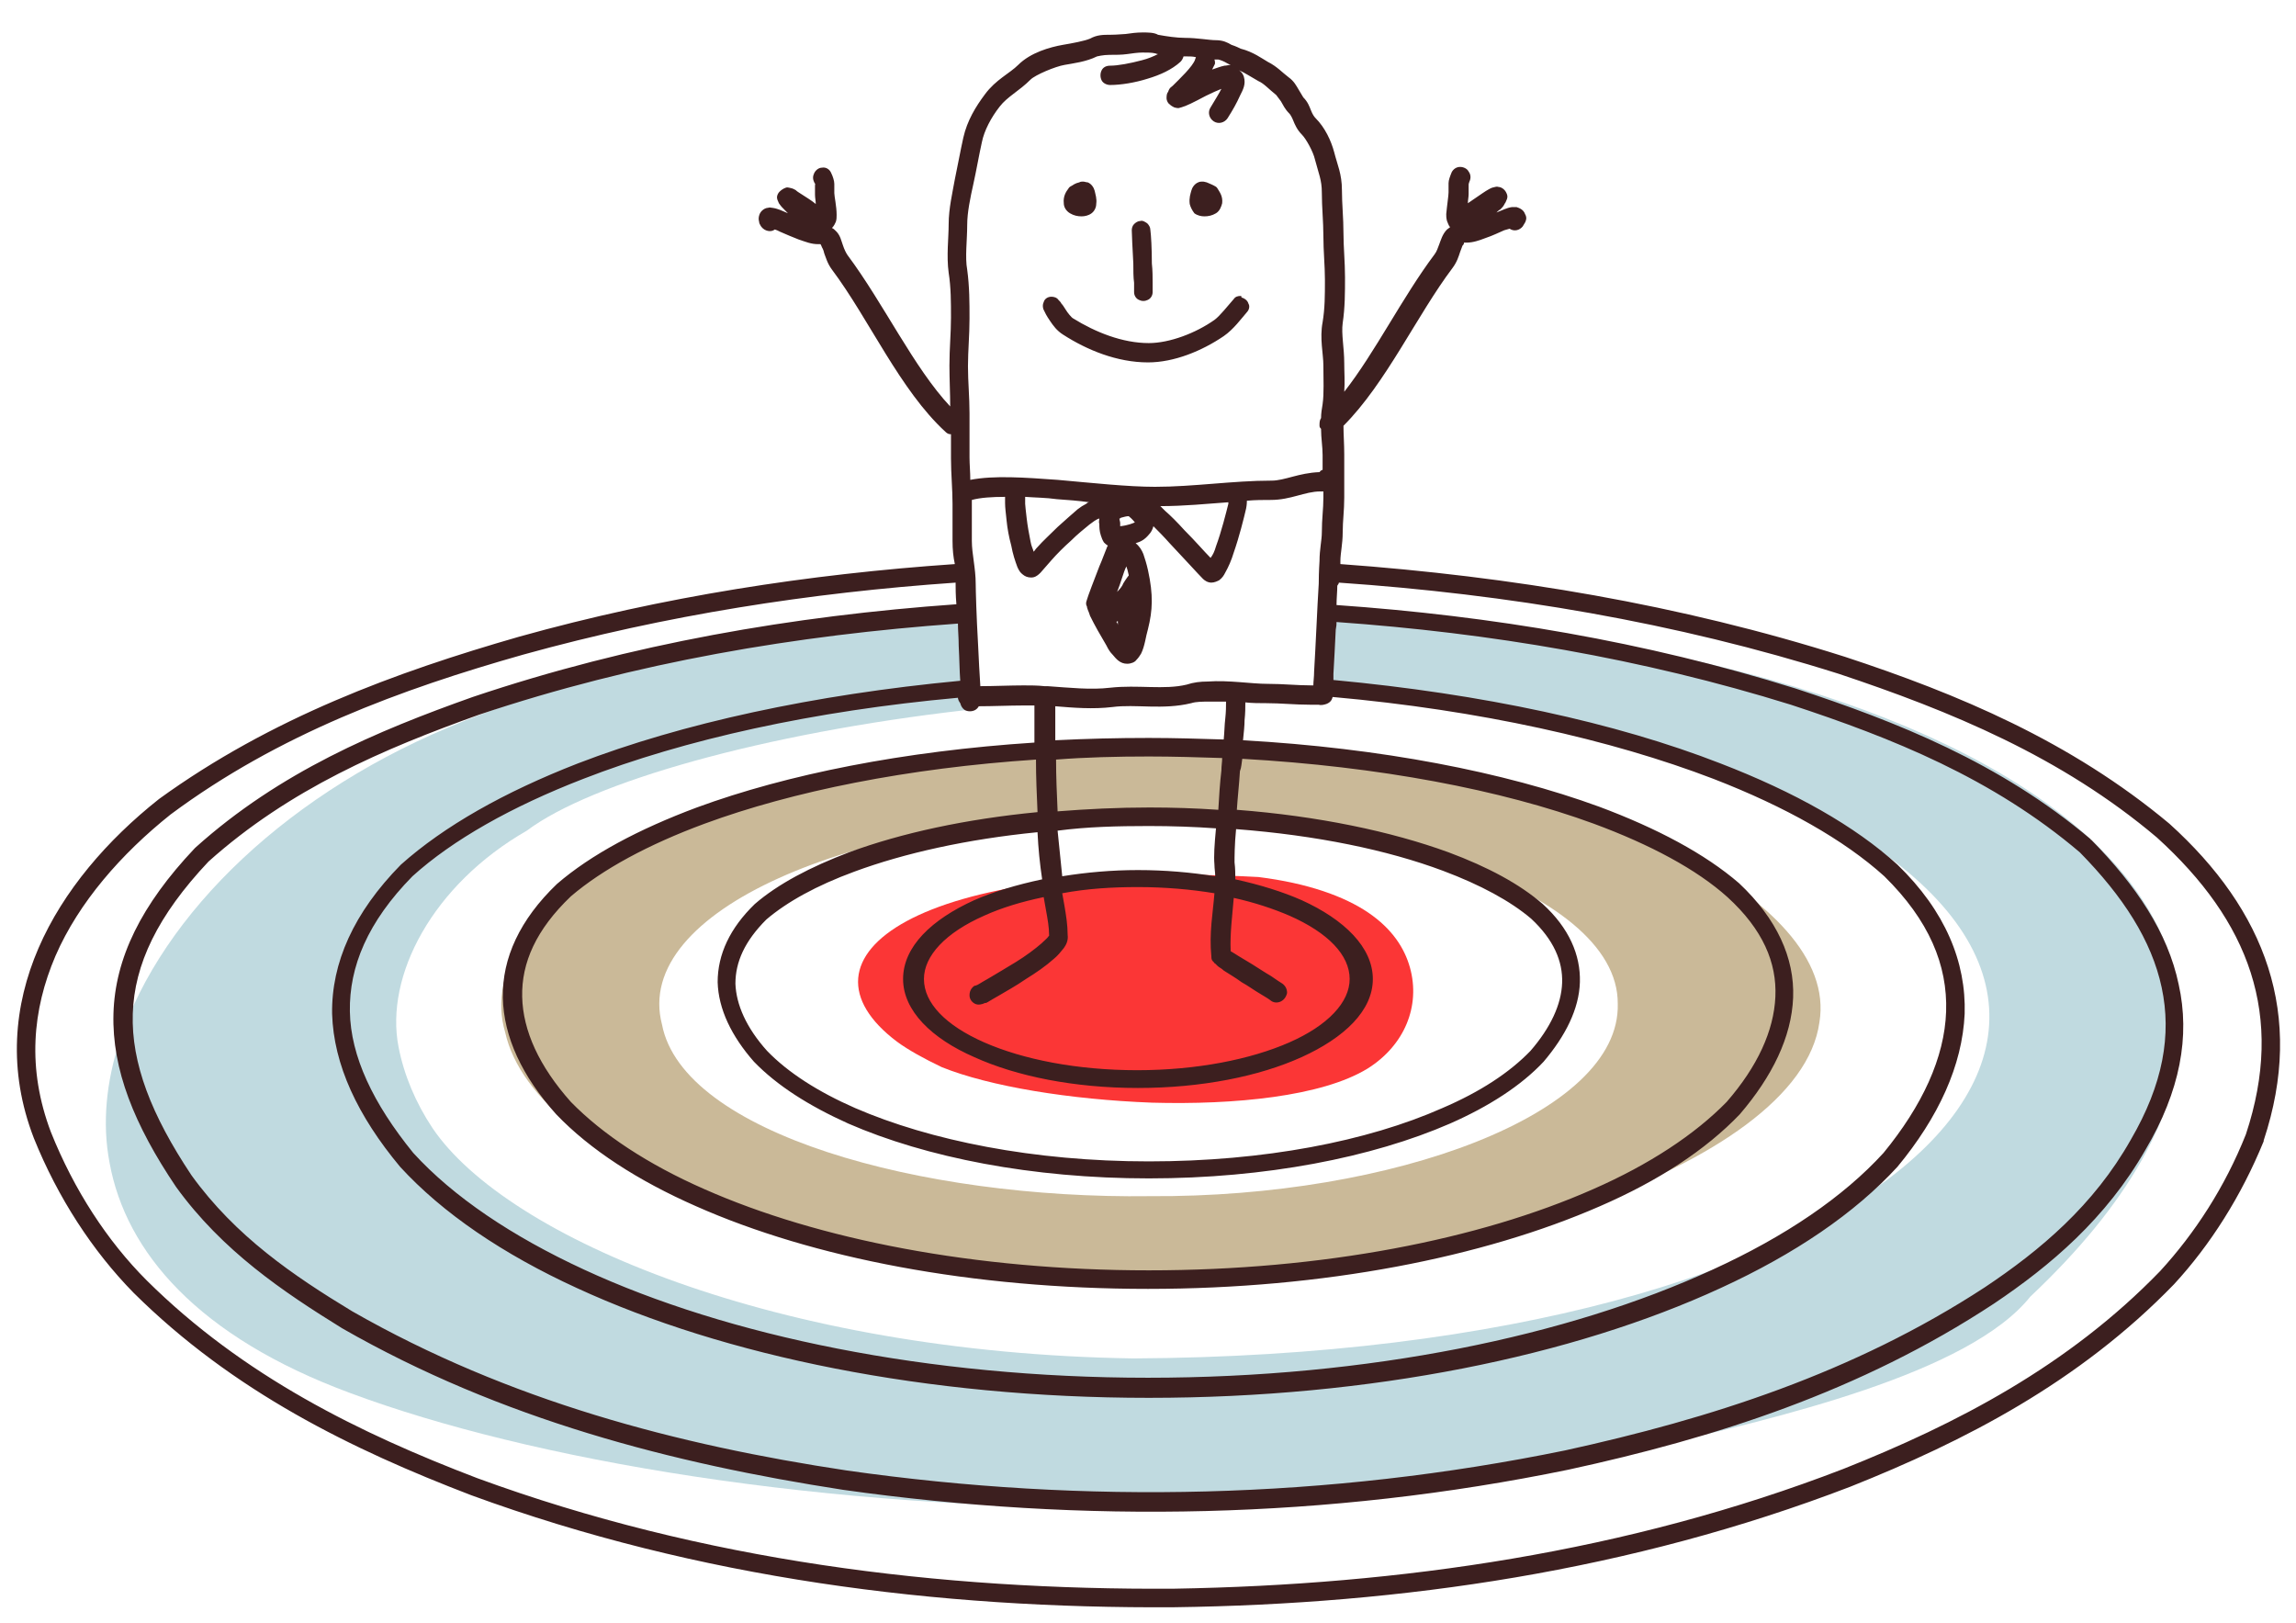
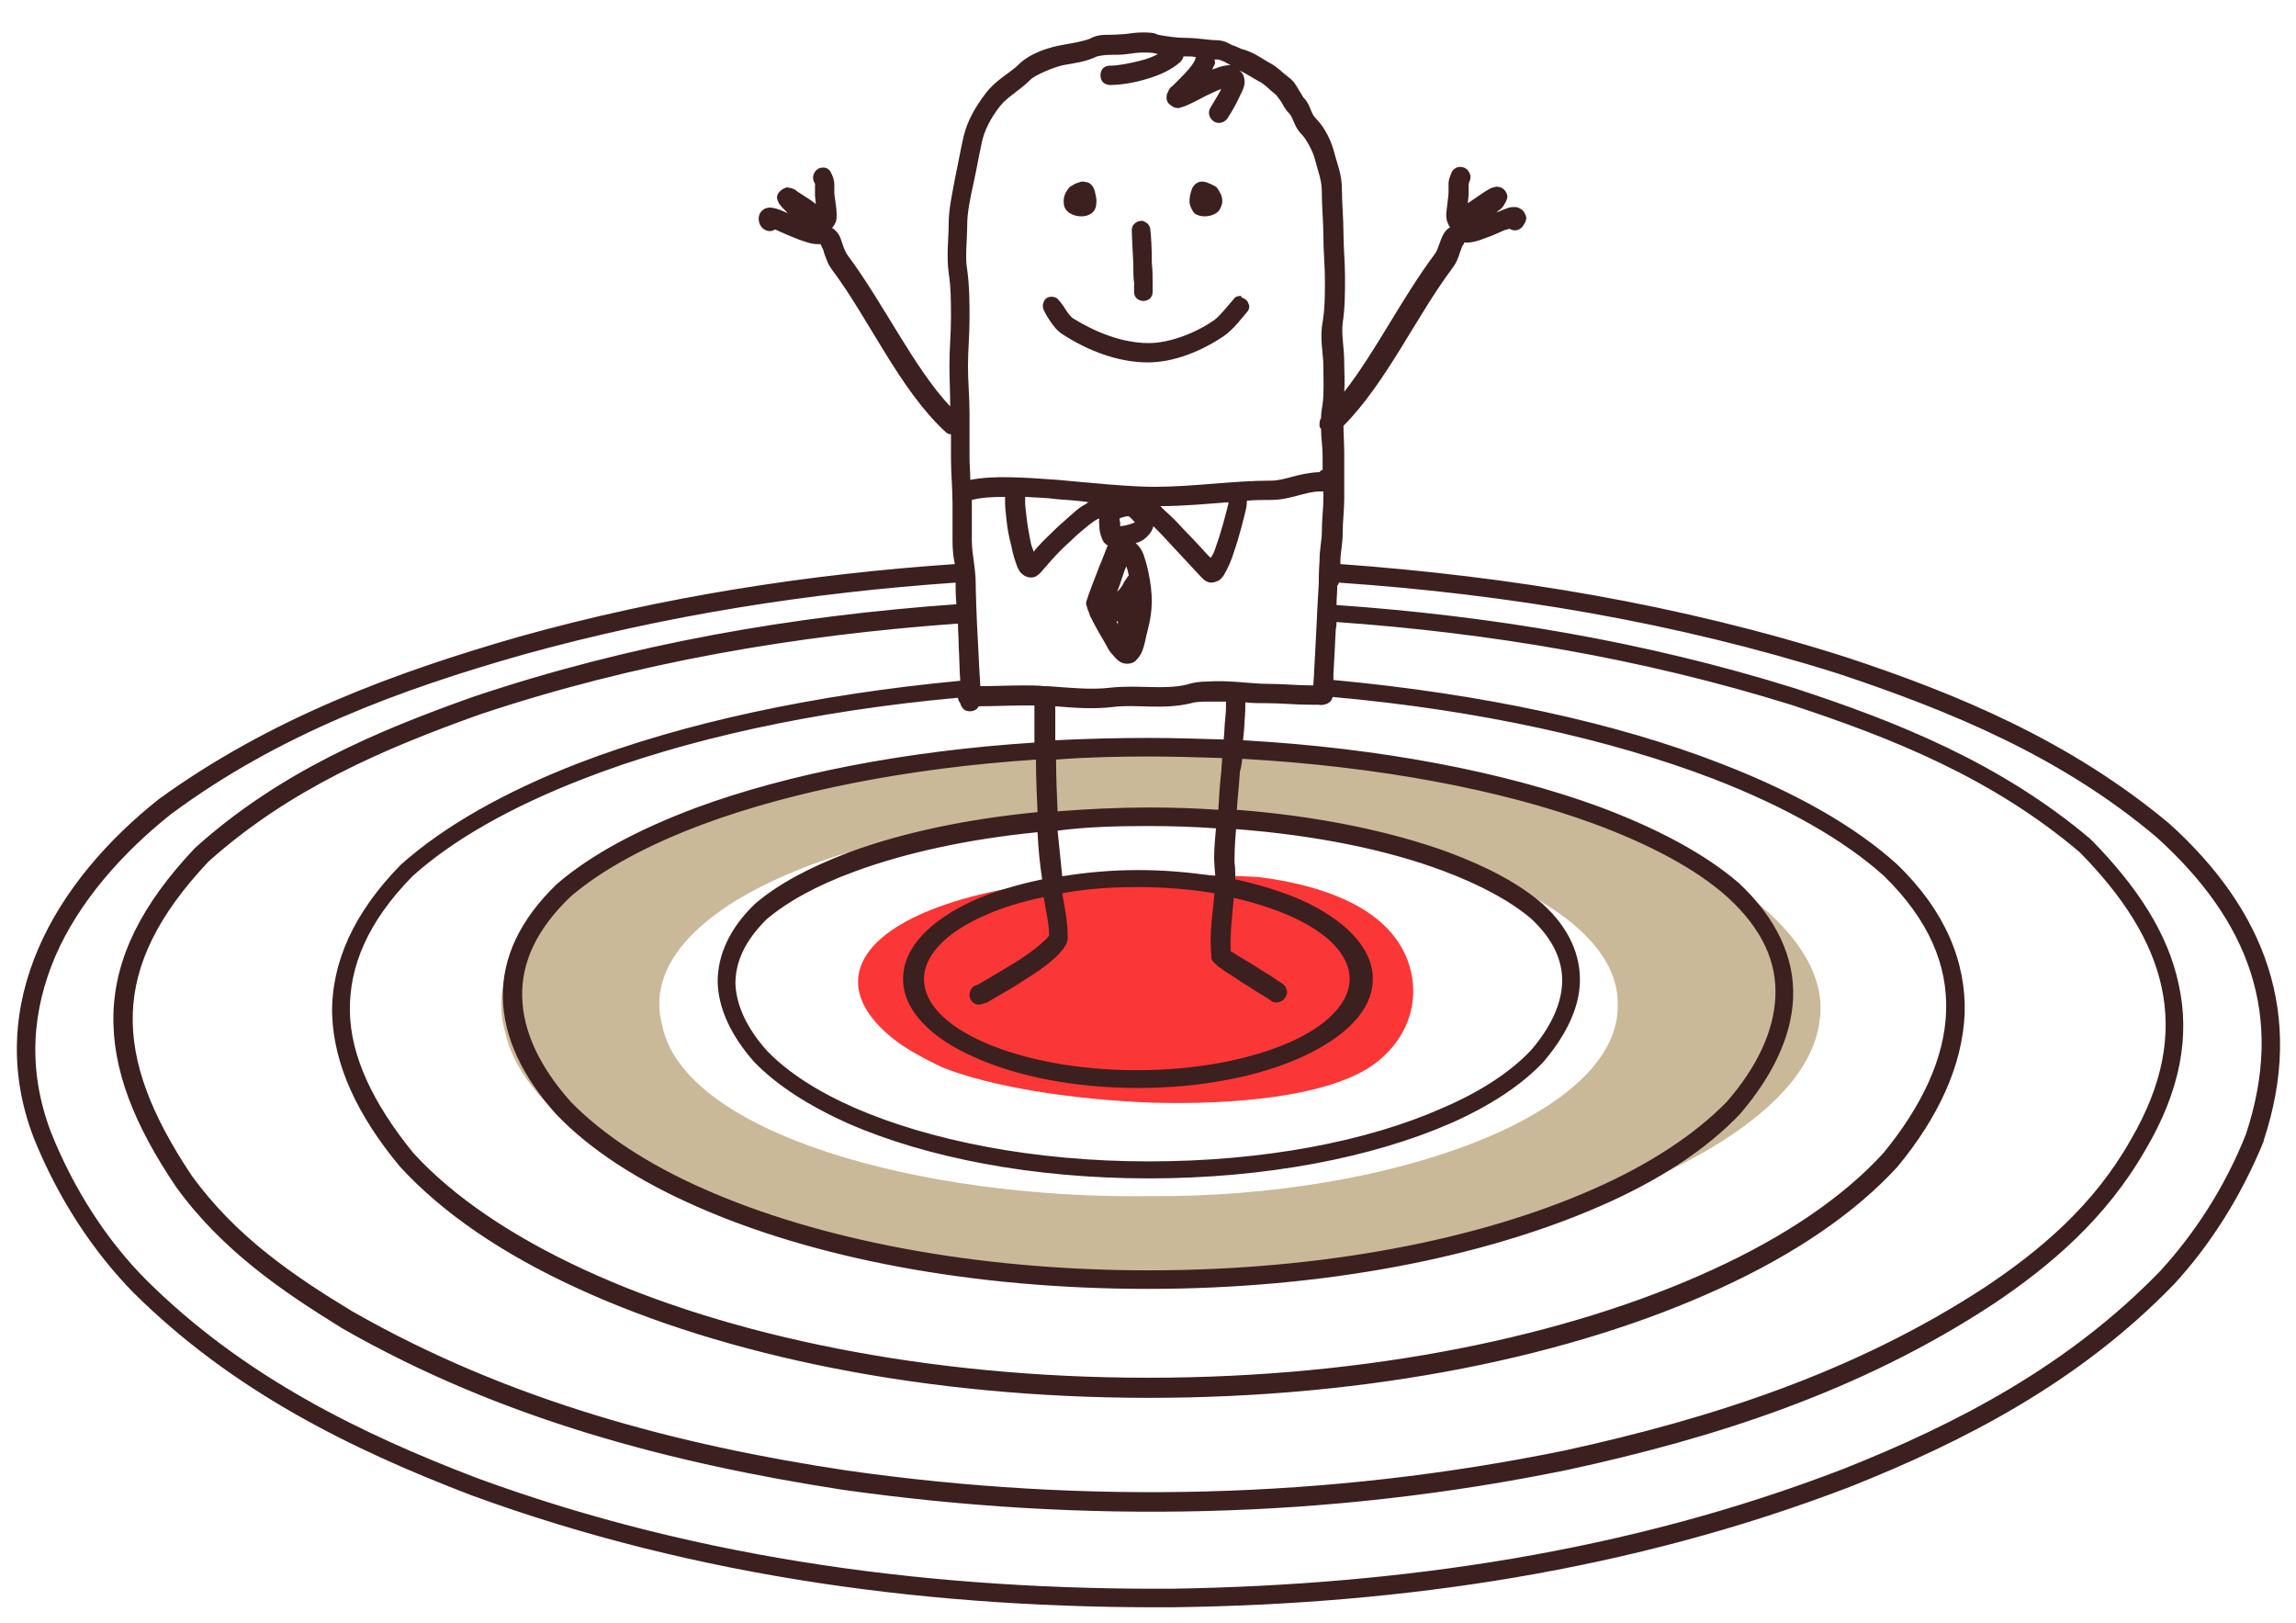
<svg xmlns="http://www.w3.org/2000/svg" version="1.1" id="Ebene_1" x="0px" y="0px" viewBox="0 0 297 210" style="enable-background:new 0 0 297 210;" xml:space="preserve" width="600" height="424">
  <style type="text/css">
	.st0{fill-rule:evenodd;clip-rule:evenodd;fill:#C0DAE0;}
	.st1{fill-rule:evenodd;clip-rule:evenodd;fill:#CAB998;}
	.st2{fill-rule:evenodd;clip-rule:evenodd;fill:#FB3636;}
	.st3{fill:#3C1F1F;}
</style>
  <g>
-     <path class="st0" d="M172,79.5V90c6.7,0.4,13.4,1.3,19.7,2.3c16.1,1.7,31.6,5.9,42.7,12.5c53.6,27.6,9.1,70.5-87.8,71   c-46-0.7-81.1-15.6-90.7-29.8c-2.2-3.3-3.7-6.9-4.4-10.5c-1.8-9.2,4.4-21,16.6-28c8.4-6.3,30.6-12.6,56.8-15.6V80.2   c-1.9,0.2-4,0.3-5.5,0.4c-10.5,1-21.1,2.5-31.7,4.5c-9.6,2-18.9,4.7-27.7,8.2c-22.5,8.9-39.1,24.8-44.6,41.4   c-1.7,5.2-2.3,10.6-1.3,15.8c2.1,11.5,11.4,22.5,31.2,29.8c23.1,8.6,61.1,15.2,103,14.8c20.9-0.2,45.7-3.4,63.9-7.5   c18.1-4.1,42.6-9.9,50.5-19.8C313.9,119.6,257.6,83.2,172,79.5L172,79.5z M172,79.5" />
    <path class="st1" d="M65.3,133.6c3.9,17.4,42,31.6,79.9,31.5c40.8,0.9,87.6-13.9,90.2-32.8c2.7-16.2-31-31.6-65.7-35.1   c-41.3-5.1-90.8,5.3-102.2,24.3C65.1,125.4,64.1,129.6,65.3,133.6L65.3,133.6z M85.6,132.6c-3.9-14.8,25.1-26.7,57.2-27.1   c32.1-1.2,66.6,9.3,66.5,24.4c0.4,14.3-29.2,25.1-60.5,24.9C118.9,155.2,88.3,146.6,85.6,132.6L85.6,132.6z M85.6,132.6" />
-     <path class="st2" d="M116,134.8c-14.3-10.8,2.1-23.7,46.8-21.3c6.4,0.8,11.1,2.5,14.2,4.6c3.1,2.1,4.7,4.6,5.4,7.1   c1.4,5-0.7,10.1-5.5,13.1c-5.9,3.6-17.2,4.7-27.9,4.4c-10.6-0.4-21-2.1-27.2-4.6C119.5,137,117.5,135.9,116,134.8L116,134.8z    M116,134.8" />
+     <path class="st2" d="M116,134.8c-14.3-10.8,2.1-23.7,46.8-21.3c6.4,0.8,11.1,2.5,14.2,4.6c3.1,2.1,4.7,4.6,5.4,7.1   c1.4,5-0.7,10.1-5.5,13.1c-5.9,3.6-17.2,4.7-27.9,4.4c-10.6-0.4-21-2.1-27.2-4.6C119.5,137,117.5,135.9,116,134.8L116,134.8M116,134.8" />
    <path class="st3" d="M147.8,4.2c-0.8,0-1.5,0.1-2.2,0.2c-0.3,0-1.1,0.1-2,0.1c-0.9,0-1.7,0-2.6,0.5c-0.7,0.3-2.3,0.6-3.5,0.8   c-1.7,0.3-4.2,1-5.8,2.6c-1.1,1.1-2.9,1.9-4.3,3.8c-1.2,1.6-2.3,3.4-2.8,5.6c-0.4,1.8-0.7,3.5-1.1,5.4c-0.3,1.7-0.8,3.8-0.8,5.8   c0,1.8-0.3,4.1,0,6.3c0.3,1.9,0.3,3.8,0.3,5.8c0,2-0.2,4-0.2,6.2c0,1.8,0.1,3.6,0.1,5.3c-4.7-5-8.6-13.3-13.3-19.6   c-0.2-0.3-0.4-0.7-0.6-1.3c-0.2-0.5-0.3-1.3-1-1.9c-0.1-0.1-0.2-0.2-0.4-0.3c0.3-0.3,0.4-0.6,0.5-0.8c0.1-0.3,0.1-0.6,0.1-0.9   c0-1.1-0.3-2.4-0.3-2.8c0-0.5,0-0.8,0-1.2c0-0.4-0.2-1-0.4-1.4c-0.2-0.5-0.7-0.8-1.2-0.7c-0.4,0-0.8,0.3-1,0.7   c-0.2,0.4-0.2,0.8,0,1.2c0.2,0.3,0.1,0.2,0.1,0.4c0,0.1,0,0.5,0,1.2c0,0.4,0.1,0.8,0.1,1.2c-0.6-0.5-1.3-0.9-1.9-1.3   c-0.3-0.2-0.5-0.3-0.7-0.5c-0.2-0.1-0.3-0.2-0.8-0.3c-0.1,0-0.3-0.1-0.5,0c-0.3,0.1-0.8,0.4-1,0.8c-0.2,0.4-0.1,0.7,0,0.9   c0.1,0.2,0.1,0.3,0.2,0.4c0.2,0.3,0.4,0.5,0.7,0.8c0.1,0.1,0.3,0.3,0.4,0.4c-0.7-0.3-1.3-0.6-2-0.7c-0.2,0-0.3-0.1-0.6,0   c-0.3,0-0.9,0.3-1.1,0.9c-0.2,0.6,0,0.9,0,1.1c0.1,0.2,0.2,0.4,0.3,0.5c0.4,0.5,1.2,0.7,1.7,0.3c0.3,0.1,0.3,0.1,0.7,0.3   c0.7,0.3,1.6,0.7,2.4,1c0.9,0.3,1.6,0.6,2.5,0.6c0.1,0,0.2,0,0.3,0c0.1,0.1,0.1,0.2,0.2,0.4c0,0,0.2,0.3,0.3,0.8   c0.2,0.5,0.4,1.3,1,2.1c4.8,6.4,8.8,15.6,14.7,21c0.2,0.2,0.4,0.3,0.7,0.3v3.1c0,2,0.2,4,0.2,5.9V70c0,1.1,0.1,2.1,0.3,3   c-18.9,1.3-37.8,4.2-56.4,9.4c0,0,0,0,0,0c-16,4.6-32.1,10.5-46.6,21c0,0,0,0,0,0c-6.7,5.3-12.4,11.9-15.6,19.3   c-3.2,7.4-4,15.8-0.6,24.6c0,0,0,0,0,0c3.1,7.7,7.6,14.6,12.9,20c0,0,0,0,0,0c12.9,12.8,28.3,20.3,43.7,26.2c0,0,0,0,0,0   c29.5,10.8,60.4,14.7,91,14.5c0,0,0,0,0,0c29.5-0.4,59.1-4.7,87.5-15.6c0,0,0,0,0,0c14.8-5.9,29.6-13.5,41.9-26.2c0,0,0,0,0,0   c4.7-5.1,8.7-11.4,11.6-18.5c0,0,0,0,0-0.1c5.4-16.3,0.2-29.8-12.2-41c0,0,0,0,0,0c-12.8-10.7-27.4-16.8-42-21.6c0,0,0,0,0,0   c-21.4-6.8-43.3-10.4-65.3-12c0-0.1,0-0.4,0-0.4c0-1,0.3-2.2,0.3-3.7c0-1.5,0.2-2.8,0.2-4.5v-5.6c0-1.3-0.1-2.6-0.1-3.7   c5.5-5.5,9.5-14.3,14.1-20.4c0.6-0.8,0.8-1.5,1-2.1c0.2-0.5,0.3-0.8,0.3-0.8c0.1-0.1,0.2-0.2,0.2-0.4c0.1,0,0.2,0,0.3,0   c0.9,0,1.7-0.3,2.5-0.6c0.9-0.3,1.7-0.7,2.4-1c0.3-0.1,0.4-0.1,0.7-0.2c0.6,0.4,1.3,0.2,1.7-0.3c0.1-0.2,0.2-0.3,0.3-0.5   c0.1-0.2,0.3-0.6,0-1.1c-0.2-0.6-0.8-0.8-1.1-0.9c-0.3,0-0.5,0-0.6,0c-0.7,0.1-1.2,0.4-2,0.7c0.1-0.1,0.3-0.3,0.5-0.4   c0.3-0.3,0.4-0.4,0.6-0.8c0.1-0.1,0.1-0.2,0.2-0.4c0.1-0.2,0.2-0.5,0-0.9c-0.2-0.5-0.7-0.8-1-0.8c-0.3-0.1-0.4,0-0.5,0   c-0.5,0.1-0.6,0.2-0.8,0.3c-0.2,0.1-0.5,0.3-0.8,0.5c-0.6,0.4-1.3,0.9-1.9,1.3c0-0.4,0.1-0.8,0.1-1.2c0-0.7,0-1,0-1.2   c0-0.1,0-0.1,0.1-0.4c0.2-0.4,0.2-0.9-0.1-1.3c-0.2-0.4-0.7-0.6-1.1-0.6c-0.5,0-0.9,0.3-1.1,0.7c-0.2,0.5-0.4,1-0.4,1.4   c0,0.4,0,0.7,0,1.2c0,0.4-0.2,1.7-0.3,2.8c0,0.3,0,0.5,0.1,0.9c0.1,0.2,0.2,0.6,0.4,0.8c-0.1,0.1-0.3,0.2-0.4,0.3   c-0.6,0.6-0.8,1.4-1,1.9c-0.2,0.5-0.3,0.9-0.6,1.3c-4.2,5.6-7.7,12.7-11.7,17.8c0.1-1.3,0-2.5,0-3.7c0-2-0.4-3.8-0.2-5.2   c0.3-2,0.3-4,0.3-5.9c0-2-0.2-3.9-0.2-5.7c0-2-0.2-3.8-0.2-5.6c0-2.1-0.6-3.3-1-4.9c-0.4-1.5-1.2-3.2-2.4-4.4   c-0.2-0.2-0.4-0.5-0.6-1c-0.2-0.5-0.4-1.1-1-1.7c0,0-0.3-0.5-0.6-1c-0.3-0.5-0.6-1.1-1.3-1.6c-0.8-0.6-1.5-1.4-2.7-2   c-0.7-0.4-1.9-1.3-3.5-1.7c-0.2-0.1-0.6-0.3-1.2-0.5c-0.5-0.3-1.1-0.6-2-0.6c-0.9,0-2.4-0.3-4-0.3c-1.1,0-2.4-0.2-3.5-0.4   C149.3,4.2,148.5,4.2,147.8,4.2L147.8,4.2z M147.8,6.8c0.6,0,1.2,0,1.6,0.1c0.1,0,0.2,0.1,0.4,0.1c-0.6,0.3-1.3,0.6-2.1,0.8   c-1.5,0.4-3.1,0.7-4.1,0.7c-0.5,0-0.9,0.2-1.1,0.6c-0.2,0.4-0.2,0.9,0,1.3c0.2,0.4,0.7,0.6,1.1,0.6c1.4,0,3.2-0.3,4.8-0.8   c1.7-0.5,3.2-1.2,4.3-2.2c0.2-0.2,0.3-0.4,0.4-0.7c0.1,0,0.3,0,0.4,0c0.4,0,0.8,0,1.2,0.1c0,0.1-0.1,0.2-0.1,0.3   c-0.3,0.9-2,2.5-2.9,3.4c-0.2,0.2-0.4,0.2-0.6,0.8c-0.1,0.1-0.2,0.3-0.2,0.8c0,0.2,0.1,0.6,0.4,0.8c0.2,0.2,0.4,0.3,0.6,0.4   c0.7,0.2,0.7,0,0.9,0c0.7-0.2,1.5-0.6,3.2-1.5c0.8-0.4,1.5-0.7,2-0.9c-0.3,0.6-0.8,1.4-1.4,2.4c-0.4,0.6-0.2,1.4,0.4,1.8   c0.6,0.4,1.4,0.2,1.8-0.4c0.7-1.1,1.2-2,1.6-2.9c0.4-0.8,0.8-1.5,0.5-2.5c-0.1-0.3-0.3-0.6-0.6-0.8c0.7,0.3,1.6,0.9,2.5,1.4   c0.7,0.3,1.3,1,2.3,1.8c0,0,0.3,0.4,0.6,0.8c0.3,0.5,0.5,1,1.1,1.6c0.1,0.1,0.3,0.4,0.5,0.9c0.2,0.5,0.5,1.2,1.1,1.8   c0.6,0.6,1.5,2.3,1.7,3.2c0.5,1.9,0.9,2.7,0.9,4.3c0,1.9,0.2,3.8,0.2,5.6c0,2,0.2,3.9,0.2,5.7c0,2,0,3.7-0.3,5.5   c-0.4,2.1,0.1,4.1,0.1,5.6c0,1.8,0.1,3.6-0.1,5c-0.1,0.6-0.2,1.2-0.2,1.8c-0.2,0.3-0.2,0.6-0.2,1c0,0.2,0.1,0.3,0.2,0.4   c0,1.2,0.2,2.3,0.2,3.4v1.9c0,0,0,0,0,0c-0.3,0.1-0.3,0.2-0.4,0.3c-2.7,0.1-4.5,1.1-6.2,1.1c-5,0-10.1,0.8-15.1,0.8   c-3.5,0-8.1-0.5-12.6-0.9c-4.2-0.3-8.2-0.6-11.3,0c0-1-0.1-2-0.1-2.9v-5.7c0-2.1-0.2-4.1-0.2-6.1c0-2,0.2-4,0.2-6.2   c0-2,0-4.1-0.3-6.3c-0.3-1.6,0-3.8,0-5.8c0-1.6,0.4-3.5,0.8-5.3c0.4-1.8,0.7-3.6,1.1-5.4c0.3-1.5,1.2-3.2,2.3-4.6   c1-1.3,2.5-2,4-3.5c0.6-0.6,3.2-1.7,4.4-1.9c1.1-0.2,2.8-0.4,4.2-1.1c0,0,0.8-0.2,1.6-0.2c0.8,0,1.6,0,2.3-0.1   C146.5,6.9,147.2,6.8,147.8,6.8L147.8,6.8z M157.1,7.7c0.2,0,0.3,0,0.5,0c0,0,0.4,0.1,0.8,0.3c0.2,0.1,0.5,0.3,0.8,0.4   c-0.3,0-0.5,0.1-0.8,0.1c-0.5,0.1-1,0.3-1.6,0.5c0.1-0.2,0.2-0.4,0.3-0.6C157.2,8.3,157.2,8,157.1,7.7L157.1,7.7z M152.1,11.3   C152.1,11.3,152.2,11.3,152.1,11.3C152.2,11.3,152.1,11.4,152.1,11.3C152.1,11.4,152.1,11.4,152.1,11.3L152.1,11.3z M140.1,23.5   c-0.2,0-0.3,0-0.5,0.1c-0.5,0.1-0.9,0.4-0.9,0.4c-0.2,0.1-0.4,0.2-0.5,0.4c-0.3,0.4-0.7,1-0.6,1.9c0,0.5,0.3,1,0.8,1.3   c0.5,0.3,1,0.4,1.5,0.4c0.4,0,0.9-0.1,1.3-0.4c0.4-0.3,0.6-0.8,0.6-1.2c0.1-0.7-0.1-1.2-0.2-1.7c-0.1-0.4-0.4-0.9-0.9-1.1   C140.5,23.6,140.3,23.5,140.1,23.5L140.1,23.5z M155.6,23.5c-0.2,0-0.4,0-0.6,0.1c-0.5,0.2-0.8,0.7-0.9,1.1   c-0.1,0.4-0.3,0.9-0.2,1.7c0.1,0.4,0.3,0.8,0.6,1.2c0.4,0.3,0.9,0.4,1.3,0.4c0.5,0,1-0.1,1.5-0.4c0.5-0.3,0.7-0.9,0.8-1.3   c0.1-0.9-0.3-1.4-0.6-1.9c-0.1-0.2-0.3-0.3-0.5-0.4c0,0-0.4-0.2-0.9-0.4C156,23.6,155.8,23.5,155.6,23.5L155.6,23.5z M147.5,28.6   c-0.3,0-0.6,0.2-0.8,0.4c-0.2,0.2-0.3,0.5-0.3,0.8c0,0.4,0.1,2.5,0.2,4.3c0,0.9,0,1.8,0.1,2.5c0,0.7,0,1.3,0,1.2   c0,0.4,0.2,0.8,0.6,1c0.4,0.2,0.8,0.2,1.2,0c0.4-0.2,0.6-0.6,0.6-1c0-0.2,0-0.6,0-1.2c0-0.7,0-1.6-0.1-2.5c0-1.9-0.1-3.7-0.2-4.4   c0-0.3-0.2-0.6-0.4-0.8C148.1,28.7,147.8,28.5,147.5,28.6L147.5,28.6z M160.5,38.3c-0.4,0-0.7,0.1-0.9,0.4   c-0.8,0.9-1.8,2.2-2.5,2.7c-2.4,1.7-5.8,3-8.5,3c-3.4,0-6.9-1.4-9.8-3.2c-0.2-0.1-0.7-0.7-1-1.2c-0.2-0.3-0.3-0.5-0.5-0.7   c-0.1-0.2-0.2-0.3-0.4-0.5c-0.2-0.3-0.6-0.4-0.9-0.4c-0.5,0-0.9,0.3-1,0.7c-0.2,0.4-0.1,0.9,0.1,1.2c0,0,0.1,0.2,0.2,0.4   c0.1,0.2,0.3,0.5,0.5,0.8c0.4,0.6,0.9,1.3,1.7,1.8c3.1,2,7,3.6,11,3.6c3.4,0,7-1.5,9.8-3.4c1.3-0.9,2.3-2.3,3-3.1   c0.3-0.3,0.4-0.8,0.2-1.1c-0.1-0.4-0.5-0.7-0.9-0.8C160.6,38.4,160.6,38.3,160.5,38.3L160.5,38.3z M171.2,63.6   C171.2,63.6,171.2,63.6,171.2,63.6l0,0.8c0,1.5-0.2,2.7-0.2,4.5c0,1-0.3,2.2-0.3,3.7c0,0.1-0.1,1.3-0.1,2.9   c-0.1,1.6-0.2,3.6-0.3,5.7c-0.1,2-0.2,4.1-0.3,5.7c0,0.7-0.1,1.3-0.1,1.8h-0.2c-1.9,0-3.7-0.2-5.7-0.2c-2.2,0-5-0.5-7.8-0.3   c-0.9,0-1.8,0.1-2.7,0.4c-2.9,0.7-6.3,0-9.9,0.4c-2.5,0.3-5.2,0-8.1-0.2c-0.1,0-0.2,0-0.3,0c0,0,0,0-0.1,0   c-0.9-0.1-1.8-0.1-2.7-0.1c-1.7,0-3.9,0.1-5.6,0.1c-0.1-1.4-0.2-3.4-0.3-5.5c-0.2-3.4-0.3-7-0.3-7.7c0-2.1-0.5-3.9-0.5-5.6v-4.9   c0-0.1,0-0.2,0-0.4c1.1-0.3,2.6-0.4,4.3-0.4v0.8c0,0.6,0.1,1.3,0.2,2.3c0.1,1,0.3,2.1,0.6,3.2c0.2,1.1,0.5,2,0.8,2.8   c0.2,0.4,0.3,0.7,0.9,1.1c0.3,0.2,0.8,0.3,1.2,0.2c0.4-0.1,0.7-0.4,0.9-0.6c0.1-0.1,0.7-0.8,1.4-1.6c0.7-0.8,1.6-1.7,2.5-2.5   c0.9-0.9,1.8-1.6,2.4-2.1c0.4-0.3,0.9-0.7,1.3-0.8c0,0.2-0.1,0.5,0,0.7c0,0.4,0,0.9,0.2,1.5c0.1,0.3,0.2,0.6,0.4,0.9   c0.1,0.1,0.3,0.3,0.5,0.4c0,0.1-0.1,0.1-0.1,0.2c-0.3,0.7-0.6,1.6-1,2.5c-0.7,1.8-1.5,3.9-1.6,4.3c-0.2,0.5-0.1,0.7,0,0.9   c0,0.2,0.1,0.3,0.1,0.4c0.1,0.2,0.2,0.5,0.3,0.8c0.3,0.6,0.6,1.2,1,1.9c0.4,0.7,0.8,1.4,1.1,1.9c0.3,0.6,0.5,0.9,0.8,1.2   c0.5,0.6,1,1.2,1.9,1.2c0.5,0,1-0.2,1.2-0.5c0.3-0.3,0.4-0.5,0.6-0.8c0.5-1,0.6-2.2,0.9-3.2c0.6-2.4,0.7-4.4,0-7.6   c-0.2-0.9-0.4-1.5-0.6-2.1c-0.2-0.5-0.5-1-1-1.4c0.7-0.2,1.2-0.5,1.7-1.1c0.3-0.3,0.5-0.7,0.6-1.1c0.6,0.6,1.3,1.3,2.1,2.2   c1.8,1.9,3.7,4,4.3,4.6c0.2,0.2,0.6,0.5,1.1,0.5c0.4,0,0.8-0.2,1-0.3c0.4-0.3,0.6-0.6,0.8-1c0.4-0.7,0.8-1.6,1.1-2.6   c0.7-2,1.3-4.4,1.6-5.7c0.1-0.5,0.1-0.9,0.1-1c1.1-0.1,2.1-0.1,3.1-0.1c2.6,0,4.4-1.1,6.4-1.1C171.1,63.6,171.2,63.6,171.2,63.6   L171.2,63.6z M132.6,64.3c1.3,0.1,2.7,0.1,4.1,0.3c1.4,0.1,2.8,0.2,4.2,0.4c-0.2,0-0.3,0.1-0.4,0.2c-0.4,0.2-0.7,0.4-1.1,0.7   c-0.7,0.6-1.6,1.4-2.6,2.3c-0.9,0.9-1.9,1.8-2.6,2.6c-0.3,0.3-0.3,0.4-0.5,0.6c-0.1-0.4-0.3-0.7-0.4-1.3c-0.2-1-0.4-2.1-0.5-3   c-0.1-0.9-0.2-1.7-0.2-1.9V64.3L132.6,64.3z M158.9,65c0,0.1,0,0.2,0,0.2c-0.3,1.2-0.9,3.6-1.6,5.5c-0.2,0.7-0.4,1.1-0.7,1.5   c-0.8-0.8-1.9-2.1-3.4-3.6c-0.9-1-1.8-1.9-2.5-2.5c-0.2-0.2-0.4-0.4-0.6-0.6C153.2,65.5,156.1,65.2,158.9,65L158.9,65z M146,66.8   c0.5,0.4,0.7,0.7,0.8,0.8c-0.2,0.1-0.9,0.4-1.9,0.5c0-0.2,0-0.2,0-0.4c0-0.2-0.1-0.4-0.1-0.6c0.1,0,0.1,0,0.2-0.1   C145.4,66.9,145.7,66.8,146,66.8L146,66.8z M145.7,73.3c0.1,0.3,0.2,0.6,0.3,1.1c0,0,0,0.1,0,0.1c0,0-0.1,0.1-0.1,0.1   c-0.3,0.4-0.4,0.6-0.6,0.9c-0.1,0.3-0.4,0.7-0.8,1.1C145,75.4,145.3,74.1,145.7,73.3L145.7,73.3z M173.2,75.4   c21.8,1.5,43.5,5.1,64.7,11.8v0c14.4,4.8,28.8,10.7,41.2,21.2c0,0,0,0,0,0c11.9,10.8,16.6,23,11.5,38.4   c-2.7,6.8-6.6,12.8-11.1,17.7c-11.9,12.3-26.4,19.8-41,25.6c0,0,0,0,0,0c-28,10.8-57.4,15-86.6,15.5c-30.4,0.2-61-3.6-90.2-14.3   c0,0,0,0,0,0c-15.2-5.8-30.3-13.2-42.8-25.6c0,0,0,0,0,0c-5.1-5.1-9.4-11.7-12.4-19.2c-3.1-8.2-2.4-15.8,0.6-22.8   c3-6.9,8.5-13.2,14.9-18.3c0,0,0,0,0,0C36,95,51.8,89.2,67.7,84.7v0c18.4-5.1,37.1-8,55.9-9.3v0.2c0,0.5,0,1.4,0.1,2.6   c-21.1,1.5-42.1,5.1-62.6,12c0,0,0,0,0,0c-12.4,4.4-25,9.7-35.9,19.5c0,0,0,0-0.1,0.1c-6.9,7.3-10.3,14.2-10.5,21.4   c-0.2,7.2,2.7,14.4,8.1,22.4c0,0,0,0,0,0c6,8.3,13.9,13.6,21.5,18.3c0,0,0,0,0,0c20.6,11.8,42.8,17.5,64.8,20.9c0,0,0,0,0,0   c31.2,4.4,62.8,3.8,93.9-2.6c0,0,0,0,0,0c18.9-4.1,37.8-10.1,55.1-21.5c0,0,0,0,0,0c7.3-4.9,14.5-11,19.6-19.9c0,0,0,0,0,0   c4.5-7.6,5.8-14.7,4.3-21.4c-1.4-6.7-5.5-12.8-11.3-18.7c0,0-0.1,0-0.1-0.1c-11.7-9.9-25.1-15.2-38.2-19.5c0,0,0,0,0,0   c-19.5-6.1-39.4-9.4-59.4-10.8c0-0.8,0.1-1.8,0.1-2.5C173.2,75.5,173.2,75.5,173.2,75.4L173.2,75.4z M144.6,80.4c0,0.1,0,0.4,0,0.5   c0-0.1-0.1-0.4-0.2-0.4C144.5,80.4,144.5,80.4,144.6,80.4L144.6,80.4z M172.9,80.5c19.8,1.4,39.5,4.7,58.8,10.7   c13.1,4.3,26.1,9.5,37.4,19.1c0,0,0,0,0,0c5.6,5.7,9.3,11.4,10.6,17.5c1.3,6.1,0.2,12.5-4,19.7c0,0,0,0,0,0   c-4.8,8.5-11.7,14.3-18.9,19.1c0,0,0,0,0,0c-17,11.1-35.6,17-54.3,21.1c0,0,0,0,0,0c-30.7,6.3-62.1,7-93,2.6v0   c-21.9-3.3-43.7-9-64-20.6c0,0,0,0,0,0c-7.6-4.6-15.1-9.7-20.8-17.6c0,0,0,0,0,0c-5.2-7.8-7.8-14.5-7.6-20.9   c0.2-6.4,3.2-12.7,9.8-19.7c0,0,0,0,0,0c0,0,0,0,0,0c10.5-9.4,22.7-14.6,35-19c0,0,0,0,0,0c20.3-6.8,41.1-10.3,62-11.8   c0,0.9,0.1,1.8,0.1,2.9c0.1,1.8,0.1,3.2,0.2,4.5c-19,1.8-36,5.5-49.5,10.7c-9.5,3.7-17.3,8.1-22.9,13.1c0,0,0,0,0,0   c-6.1,6.2-9,12.7-8.9,19.3c0.2,6.6,3.3,13.2,8.8,19.8c0,0,0,0,0,0c5.5,6,13.3,11.3,22.9,15.7c19.1,8.8,45.2,14.2,74,14.2   c28.8,0,54.9-5.4,74-14.2c9.6-4.4,17.4-9.7,22.9-15.7c0,0,0,0,0,0c5.3-6.4,8.4-13.1,8.7-19.8c0.2-6.7-2.5-13.3-8.7-19.3   c0,0,0,0,0,0c-5.5-5-13.3-9.4-22.9-13.1c-13.6-5.3-30.8-9-50.1-10.8c0-0.4,0-0.4,0-0.8c0.1-1.6,0.2-3.7,0.3-5.7   C172.9,81,172.9,80.8,172.9,80.5L172.9,80.5z M172.4,90.2c19,1.7,36,5.5,49.3,10.6c9.3,3.6,16.9,7.9,22.1,12.6c0,0,0,0,0,0   c0,0,0,0,0,0c5.8,5.7,8.2,11.5,8,17.5c-0.2,6-3.1,12.2-8.1,18.3c0,0,0,0,0,0c-5.2,5.7-12.7,10.8-22.1,15.1   c-18.7,8.6-44.5,14-73.1,14c-28.5,0-54.4-5.4-73-14c-9.3-4.3-16.9-9.4-22.1-15.1c0,0,0,0,0,0c-5.2-6.4-8.1-12.5-8.2-18.3   c-0.1-5.8,2.3-11.6,8.1-17.5c0,0,0,0,0,0c0,0,0,0,0,0c5.2-4.7,12.8-9,22.1-12.6c13.1-5.1,29.8-8.8,48.5-10.5c0,0.2,0.1,0.3,0.1,0.4   c0.1,0.1,0.1,0.2,0.2,0.3c0.1,0.4,0.3,0.7,0.6,0.9c0.4,0.2,0.9,0.2,1.3,0c0.2-0.1,0.4-0.3,0.5-0.5c1.8,0,4-0.1,5.7-0.1   c0.5,0,1,0,1.5,0c0,1.5,0,3.2,0,4.8c-16.9,1.1-32,4.1-43.7,8.4c-7.5,2.8-13.7,6.1-18.1,9.9c0,0,0,0,0,0c-4.8,4.6-7.1,9.6-7,14.7   c0.1,5.1,2.5,10.2,6.9,15.1c0,0,0,0,0,0c4.4,4.6,10.6,8.6,18.1,11.9c15.1,6.7,35.7,10.7,58.5,10.7c22.8,0,43.4-4.1,58.5-10.7   c7.6-3.3,13.7-7.3,18.1-11.9c0,0,0,0,0,0c4.2-4.9,6.7-10,6.9-15.1c0.2-5.1-2.1-10.2-7-14.8c0,0,0,0,0,0c-4.4-3.8-10.6-7.1-18.1-9.9   c-12.3-4.5-28.3-7.6-46.1-8.6c0.1-1,0.2-1.9,0.2-2.6c0.1-0.9,0.1-1.7,0.1-2.3c0,0,0,0,0,0c0.9,0.1,1.8,0.1,2.7,0.1   c1.9,0,3.7,0.2,5.7,0.2h1.1c0.3,0.1,0.7,0,1-0.1C172.1,90.9,172.3,90.6,172.4,90.2L172.4,90.2z M156.4,90.8c0.3,0,0.6,0,0.9,0   c0.4,0,0.8,0,1.3,0v0.1c0,0.5,0,1.2-0.1,2.1c-0.1,0.8-0.1,1.7-0.2,2.7c-3.2-0.1-6.4-0.2-9.7-0.2c-4.1,0-8.1,0.1-12.1,0.3   c0-1.5,0-3,0-4.4c2.4,0.2,4.9,0.4,7.4,0.1c3-0.4,6.5,0.4,10.2-0.5C154.7,90.8,155.6,90.8,156.4,90.8L156.4,90.8z M148.6,97.9   c3.2,0,6.4,0.1,9.5,0.2c0,0.5-0.1,1-0.1,1.6c-0.2,1.7-0.3,3.4-0.4,5.1c-2.9-0.2-5.9-0.3-8.9-0.3c-4.1,0-8.1,0.2-11.9,0.5   c-0.1-2.2-0.2-4.5-0.2-6.7C140.4,98,144.5,97.9,148.6,97.9L148.6,97.9z M160.7,98.2c17.7,1,33.5,4,45.5,8.4   c7.3,2.7,13.3,5.9,17.3,9.5c4.6,4.2,6.4,8.5,6.2,12.9c-0.2,4.4-2.3,9-6.3,13.6c0,0,0,0,0,0c0,0,0,0,0,0c-4.1,4.2-10,8.1-17.3,11.3   c-14.7,6.5-35,10.5-57.5,10.5c-22.5,0-42.8-4-57.5-10.5c-7.3-3.2-13.2-7.1-17.3-11.3c0,0,0,0,0,0c0,0,0,0,0,0   c-4.1-4.6-6.2-9.2-6.3-13.6c-0.1-4.4,1.8-8.7,6.3-13c4.1-3.5,10-6.7,17.3-9.4c11.4-4.2,26.3-7.2,42.9-8.3c0,2.3,0.1,4.5,0.2,6.8   c-9.3,0.9-17.6,2.7-24.4,5.2c-5,1.9-9.2,4.1-12.2,6.7c0,0,0,0,0,0c-3.2,3.1-4.8,6.5-4.8,10.1c0.1,3.5,1.8,7,4.7,10.3c0,0,0,0,0,0   c3,3.1,7.1,5.7,12.2,8c10.1,4.4,23.8,7.1,38.9,7.1c15.1,0,28.9-2.7,39-7.1c5-2.2,9.2-4.9,12.1-8c0,0,0,0,0,0   c2.8-3.3,4.6-6.8,4.7-10.3c0.1-3.5-1.4-7-4.8-10.1c0,0,0,0,0,0c-3-2.6-7.1-4.8-12.2-6.7c-7.4-2.7-16.9-4.7-27.4-5.5   c0.1-1.6,0.3-3.3,0.4-5C160.6,99.3,160.6,98.8,160.7,98.2L160.7,98.2z M148.6,106.9c3,0,5.9,0.1,8.7,0.3c-0.2,2.1-0.3,3.6-0.2,4.7   c0,0.5,0.1,1,0.1,1.5c-3.1-0.5-6.5-0.8-10-0.8c-3.4,0-6.7,0.3-9.8,0.8c-0.2-1.9-0.4-3.9-0.6-5.9C140.6,107,144.5,106.9,148.6,106.9   L148.6,106.9z M159.9,107.3c10.4,0.8,19.6,2.7,26.8,5.4c4.8,1.8,8.7,3.9,11.4,6.2c0,0,0,0,0,0c2.9,2.7,4.1,5.5,4,8.3   c-0.1,2.8-1.5,5.8-4.1,8.8c-2.7,2.8-6.5,5.3-11.4,7.4c-9.7,4.3-23.1,6.9-38,6.9c-14.9,0-28.3-2.7-38-6.9c-4.8-2.1-8.7-4.6-11.4-7.4   c0,0,0,0,0,0c0,0,0,0,0,0c-2.7-3-4-6-4.1-8.7c0-2.8,1.2-5.5,4-8.3c0,0,0,0,0,0c2.7-2.3,6.5-4.4,11.4-6.2c6.5-2.4,14.6-4.2,23.7-5.1   c0.1,2.1,0.3,4.1,0.6,6.1c-3.3,0.7-6.3,1.6-8.8,2.7c-5.5,2.5-9.2,6-9.2,10.2c0,4.1,3.7,7.7,9.2,10.1c5.5,2.5,13,4,21.2,4   c8.2,0,15.7-1.5,21.2-4c5.5-2.5,9.2-6,9.2-10.1c0-4.1-3.7-7.7-9.2-10.2c-2.5-1.1-5.4-2-8.6-2.7c0-0.7,0-1.4-0.1-2.2   C159.7,111,159.7,109.3,159.9,107.3L159.9,107.3z M147.2,114.8c3.5,0,6.9,0.3,9.9,0.8c-0.2,2.6-0.7,5.1-0.4,8.2   c0,0.5,0.2,0.6,0.3,0.7c0.1,0.1,0.1,0.2,0.2,0.2c0.1,0.1,0.2,0.2,0.3,0.3c0.2,0.2,0.5,0.3,0.8,0.6c0.6,0.4,1.5,0.9,2.3,1.5   c0.9,0.5,1.7,1.1,2.4,1.5c0.7,0.4,1.3,0.8,1.4,0.9c0.4,0.3,0.9,0.3,1.3,0.1c0.4-0.2,0.7-0.6,0.8-1.1c0-0.5-0.2-0.9-0.6-1.2   c-0.3-0.2-0.8-0.5-1.5-1c-0.7-0.4-1.6-1-2.4-1.5c-0.8-0.5-1.7-1-2.3-1.4c-0.2-0.1-0.3-0.2-0.5-0.3c-0.1-2.3,0.2-4.5,0.4-6.9   c2.7,0.6,5.1,1.4,7.2,2.3c5,2.2,7.8,5.1,7.8,8.2c0,3-2.8,6-7.8,8.2c-5,2.2-12,3.6-19.7,3.6c-7.8,0-14.8-1.4-19.8-3.6   c-5-2.2-7.8-5.1-7.8-8.2c0-3,2.8-6,7.8-8.2c2.2-1,4.8-1.8,7.7-2.4c0.1,0.6,0.2,1.1,0.3,1.7c0.2,1.1,0.4,2.2,0.4,3.2c0,0,0,0,0,0.1   c0,0,0,0-0.1,0.1c-0.1,0.2-0.5,0.5-0.9,0.9c-0.8,0.7-2,1.6-3.3,2.4c-1.3,0.8-2.5,1.5-3.5,2.1c-0.5,0.3-0.9,0.5-1.2,0.7   c-0.2,0.1-0.3,0.2-0.4,0.2c-0.1,0.1-0.1,0-0.3,0.1c-0.4,0.3-0.6,0.7-0.6,1.2c0,0.5,0.3,0.9,0.7,1.1c0.4,0.2,0.9,0.1,1.3-0.1   c0,0,0,0,0.1,0c0.1,0,0.2-0.1,0.4-0.2c0.3-0.2,0.7-0.4,1.2-0.7c1-0.6,2.3-1.3,3.6-2.2c1.3-0.8,2.6-1.7,3.6-2.6   c0.5-0.4,0.9-0.9,1.3-1.4c0.3-0.4,0.6-1,0.5-1.7h0c0-1.3-0.2-2.5-0.4-3.7c-0.1-0.5-0.2-1.1-0.3-1.7   C140.6,115,143.8,114.8,147.2,114.8L147.2,114.8z M147.2,114.8" />
  </g>
</svg>